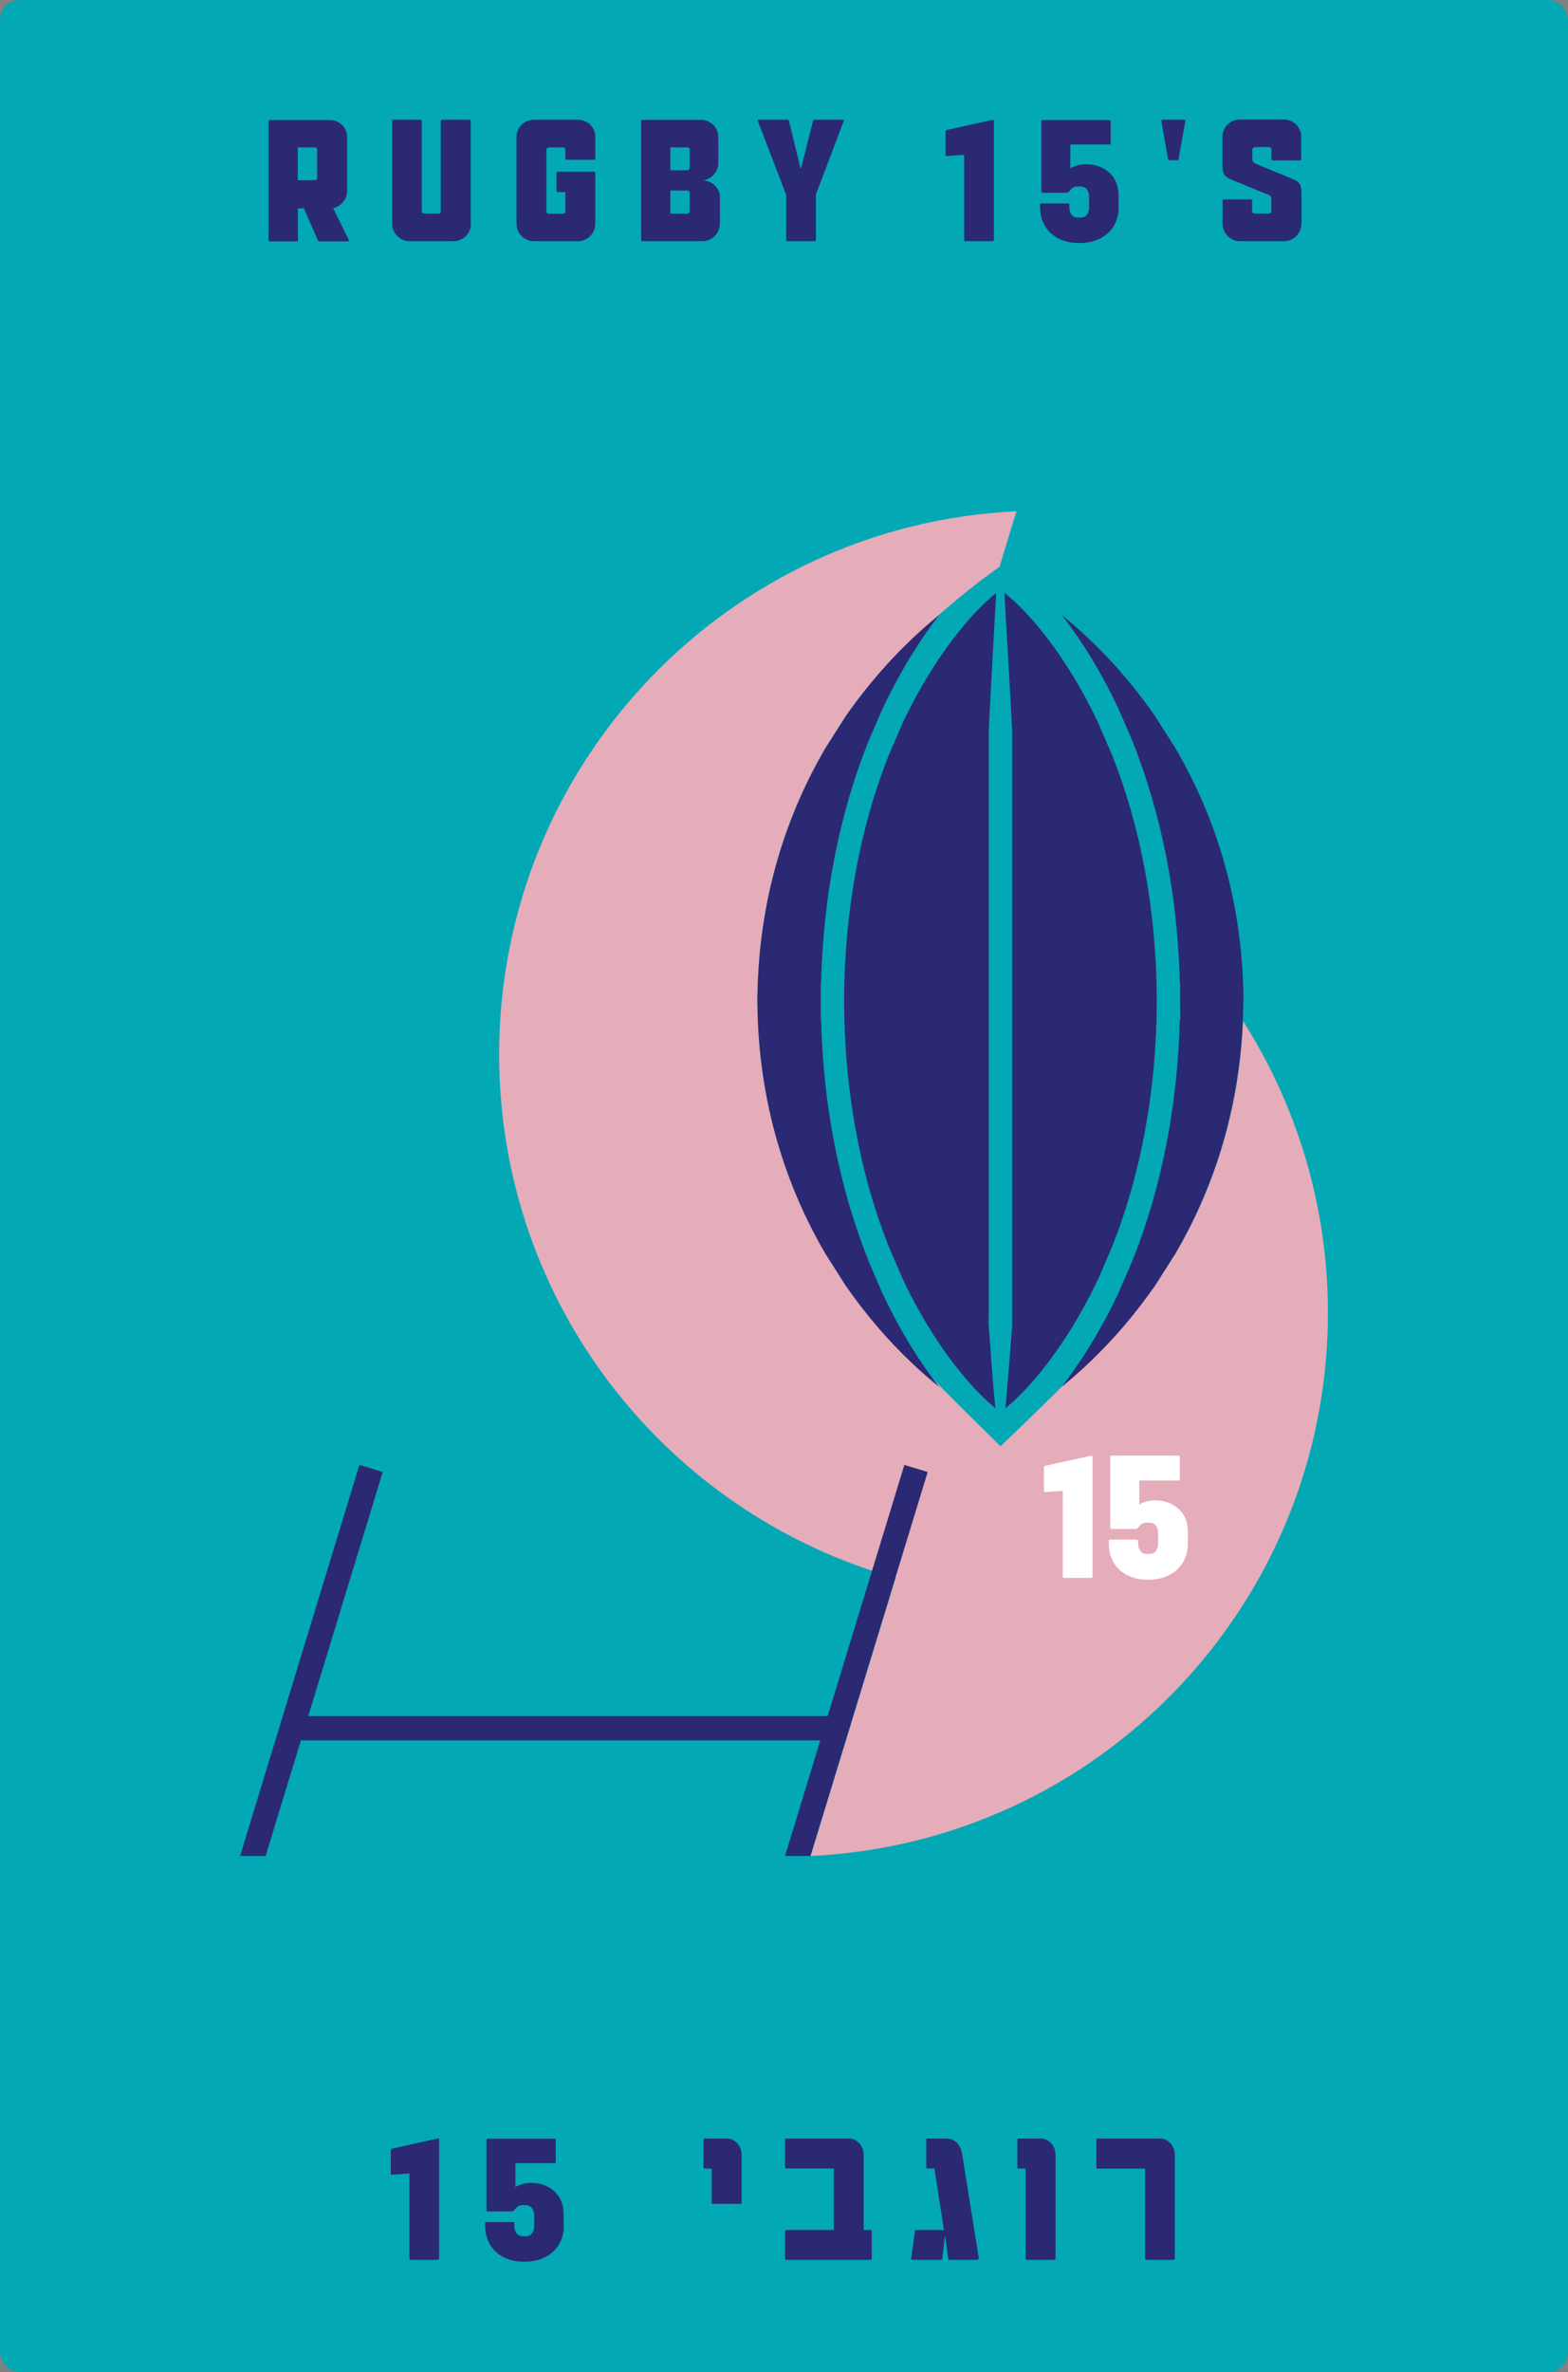
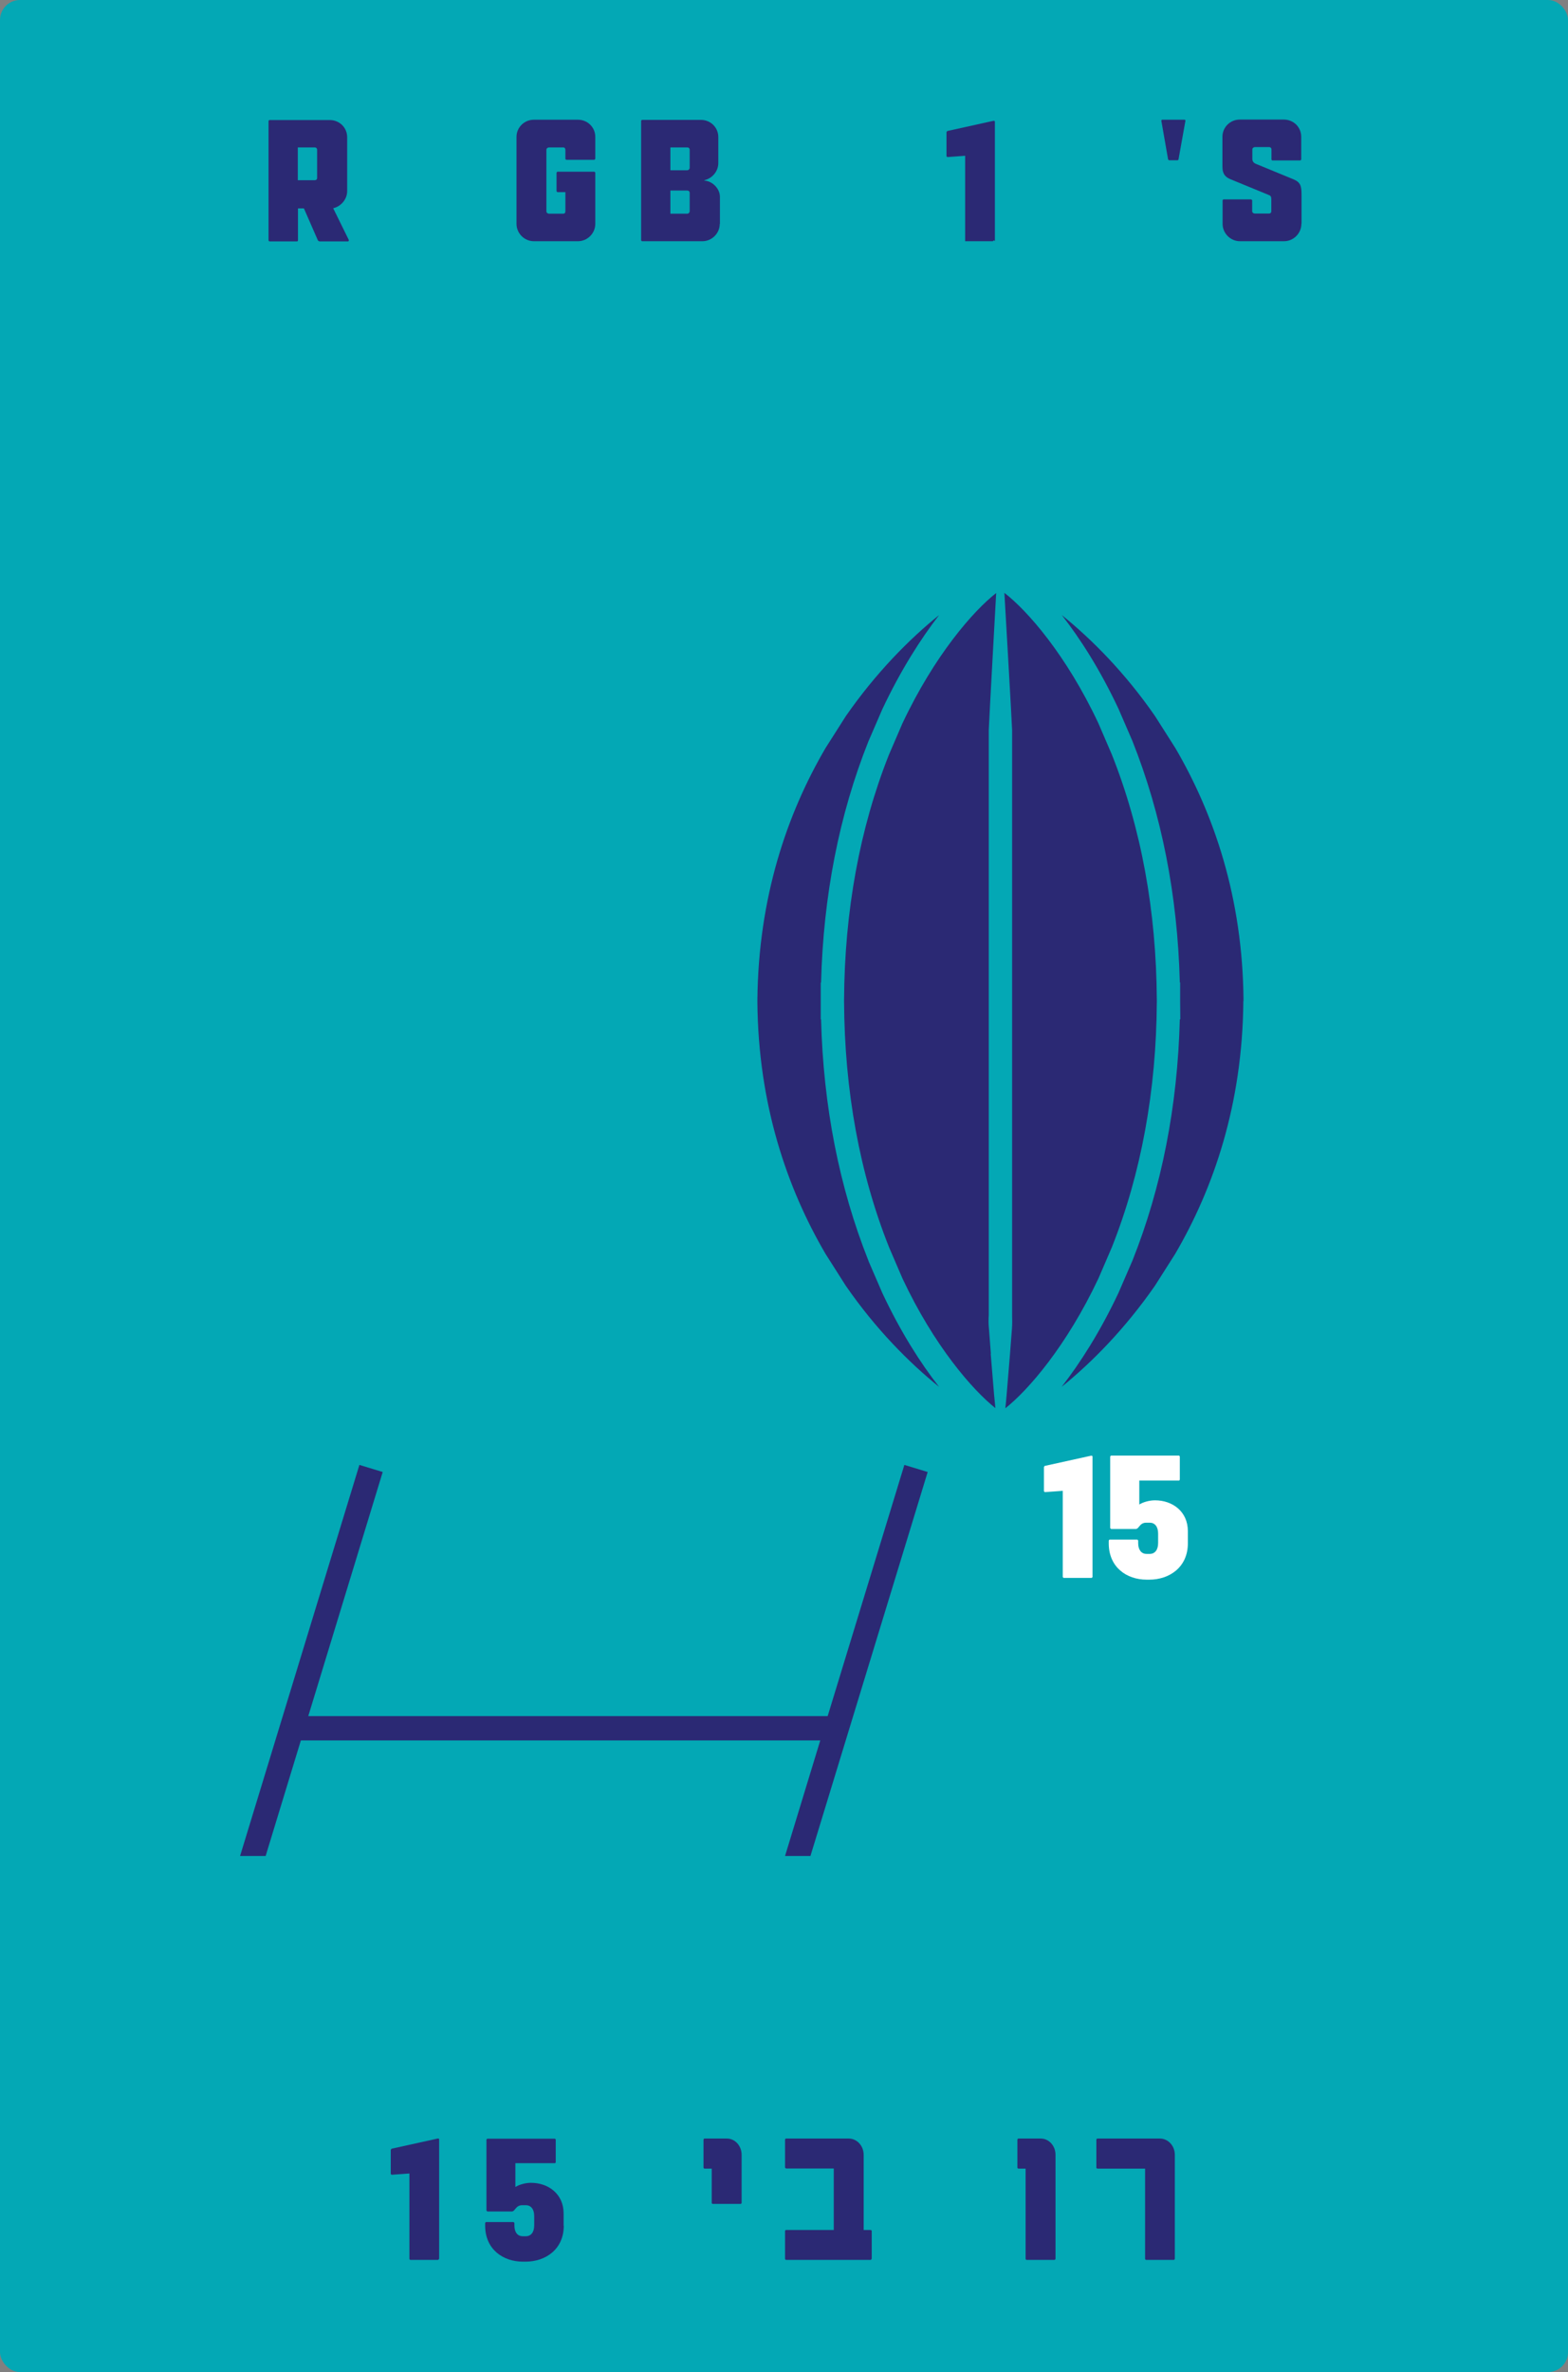
<svg xmlns="http://www.w3.org/2000/svg" id="Layer_1" viewBox="0 0 97.51 147.4">
  <rect x="0" y="0" width="97.51" height="147.4" fill="#808080" stroke="none" />
  <defs>
    <style>
      .cls-1 {
        fill: #e5acba;
      }

      .cls-2 {
        fill: #fff;
      }

      .cls-3 {
        fill: #03a8b5;
      }

      .cls-4 {
        fill: #2b2974;
      }
    </style>
  </defs>
  <rect class="cls-3" width="97.51" height="147.4" rx="1.24" ry="1.24" />
  <g>
-     <path class="cls-1" d="M77.3,63.46c-.25,5.83-1.97,10.64-4.21,14.45l-1.26,1.98c-1.79,2.58-9.61,9.98-9.61,9.98,0,0-8.38-8.19-9.62-9.98l-1.26-1.98c-2.39-4.08-4.18-9.28-4.24-15.66h0s0-.04,0-.06h0s0-.04,0-.06h0c.05-6.37,1.85-11.58,4.24-15.66l1.26-1.98c3.56-5.15,9.56-9.27,9.56-9.27l1.05-3.45c-17.91.84-32.17,15.63-32.17,33.75,0,15.49,10.43,28.54,24.65,32.53l.03-.08-5.31,17.36c17.91-.84,32.17-15.63,32.17-33.75,0-6.67-1.94-12.88-5.27-18.12Z" />
    <polygon class="cls-4" points="56.24 91.03 51.47 106.64 19.17 106.64 23.8 91.47 22.35 91.03 14.93 115.33 16.52 115.33 18.71 108.15 51.01 108.15 48.82 115.33 50.4 115.33 57.69 91.47 56.24 91.03" />
    <g>
      <path class="cls-4" d="M77.33,62.2s0-.04,0-.06h0c-.05-6.37-1.85-11.58-4.24-15.66l-1.26-1.98c-1.86-2.69-3.94-4.78-5.8-6.28,1.15,1.47,2.38,3.39,3.52,5.81l.87,2.01c1.82,4.57,2.81,9.6,2.95,15.01h.02v1.09s0,.06,0,.06v.04s.01,1.1.01,1.1h-.03c-.14,5.4-1.13,10.44-2.94,14.98l-.87,2.01c-1.15,2.44-2.39,4.37-3.54,5.85,1.86-1.5,3.93-3.59,5.8-6.28l1.26-1.98c2.39-4.08,4.18-9.28,4.24-15.66h0s0-.04,0-.06h0Z" />
      <path class="cls-4" d="M54.01,78.35c-1.82-4.57-2.81-9.6-2.95-15.01h-.02v-1.1s0-.04,0-.04v-1.14s.02,0,.02,0c.14-5.4,1.13-10.44,2.94-14.98l.87-2.01c1.15-2.44,2.39-4.37,3.53-5.85-1.86,1.5-3.93,3.59-5.8,6.28l-1.26,1.98c-2.39,4.08-4.18,9.28-4.24,15.66h0s0,.04,0,.06h0s0,.04,0,.06h0c.05,6.37,1.85,11.58,4.24,15.66l1.26,1.98c1.86,2.69,3.94,4.78,5.8,6.28-1.15-1.47-2.38-3.39-3.52-5.81l-.87-2.01Z" />
      <path class="cls-4" d="M61.62,84.12c-.04-.49-.08-1.01-.12-1.56-.03-.28-.03-.56-.01-.85,0-.29,0-.59,0-.89v-35.47c.02-.6.46-8.5.46-8.5-1.42,1.11-3.83,3.86-5.83,8.1l-.84,1.95c-1.81,4.56-2.76,9.7-2.79,15.24v.1c.03,5.54.97,10.68,2.8,15.27l.84,1.95c1.96,4.17,4.34,6.9,5.77,8.04-.02-.25-.05-.52-.08-.83-.06-.71-.13-1.56-.21-2.54Z" />
      <path class="cls-4" d="M69.14,46.88l-.84-1.95c-1.99-4.23-4.41-6.99-5.84-8.09,0,0,.46,7.91.48,8.52v35.47c0,.3,0,.6,0,.89.01.29.01.57-.01.85-.04.55-.08,1.07-.12,1.56-.08.98-.15,1.84-.21,2.54-.03.31-.05.59-.08.84,1.42-1.12,3.81-3.87,5.79-8.07l.84-1.95c1.81-4.56,2.76-9.7,2.79-15.24v-.1c-.03-5.54-.97-10.68-2.8-15.27Z" />
    </g>
    <g>
      <path class="cls-2" d="M67.95,97.98s-.04.07-.07.07h-1.73s-.06-.02-.06-.07v-5.34l-1.11.08s-.06-.03-.06-.06v-1.49s.02-.07.06-.08l2.86-.63c.06-.01.1.01.1.05v7.46Z" />
      <path class="cls-2" d="M73.87,95.9c0,1.49-1.15,2.26-2.4,2.26h-.16c-1.25,0-2.36-.77-2.36-2.26v-.16s.02-.07.06-.07h1.71s.06.03.06.07v.15c0,.43.21.67.52.67h.2c.31,0,.52-.24.52-.67v-.6c0-.43-.21-.67-.52-.67h-.22c-.42,0-.44.39-.65.39h-1.53s-.06-.04-.06-.06v-4.43s.02-.07.06-.07h4.22s.05.03.05.07v1.41s-.01.07-.05.07h-2.47v1.49c.26-.16.64-.26.98-.26,1.07,0,2.04.68,2.04,1.92v.76Z" />
    </g>
  </g>
  <g>
    <path class="cls-4" d="M21.7,14.91s-.01.09-.05.09h-1.78s-.08-.02-.1-.06l-.87-1.99h-.37v1.99s-.01.06-.05.06h-1.72s-.06-.02-.06-.06v-7.42s.02-.06.06-.06h3.75c.59,0,1.08.46,1.08,1.07v3.34c0,.52-.39.96-.87,1.07l.98,1.99ZM19.72,9.31c0-.09-.06-.15-.15-.15h-1.05v2.04h1.05c.09,0,.15-.05.15-.14v-1.75Z" />
-     <path class="cls-4" d="M29.29,13.91c0,.59-.49,1.08-1.08,1.08h-2.74c-.59,0-1.08-.49-1.08-1.08v-6.41s.02-.06.06-.06h1.72s.06.02.06.06v5.62c0,.1.09.15.17.15h.87c.09,0,.14-.05.14-.15v-5.62s.04-.06.06-.06h1.74s.06.02.06.06v6.41Z" />
    <path class="cls-4" d="M37.02,13.91c0,.59-.49,1.08-1.08,1.08h-2.74c-.59,0-1.08-.49-1.08-1.08v-5.4c0-.6.49-1.07,1.08-1.07h2.74c.59,0,1.08.46,1.08,1.07v1.36s-.04.06-.06.06h-1.74s-.06-.02-.06-.06v-.56c0-.09-.05-.15-.14-.15h-.87c-.09,0-.17.06-.17.15v3.82c0,.1.09.15.17.15h.87c.09,0,.14-.05.14-.15v-1.19h-.49s-.06-.02-.06-.07v-1.13s.02-.07.06-.07h2.29s.06.02.06.07v3.17Z" />
    <path class="cls-4" d="M44.76,13.91c0,.59-.49,1.08-1.08,1.08h-3.75s-.06-.02-.06-.06v-7.42s.02-.06.06-.06h3.66c.59,0,1.08.46,1.08,1.07v1.61c0,.53-.39.96-.87,1.07v.02c.49.03.97.49.97,1.01v1.69ZM42.89,9.31c0-.09-.06-.15-.15-.15h-1.05v1.42h1.05c.09,0,.15-.09.15-.15v-1.12ZM42.89,11.99c0-.09-.06-.15-.15-.15h-1.05v1.44h1.05c.09,0,.15-.09.15-.15v-1.13Z" />
-     <path class="cls-4" d="M50.74,12.11v2.82s-.03.06-.06.06h-1.73s-.06-.02-.06-.06v-2.82l-1.77-4.61s0-.06.03-.06h1.83s.06.02.08.06l.72,2.95h.04l.74-2.95s.04-.06.09-.06h1.8s.05.02.03.06l-1.75,4.61Z" />
-     <path class="cls-4" d="M61.8,14.93s-.04.06-.06.06h-1.72s-.06-.02-.06-.06v-5.31l-1.1.08s-.06-.03-.06-.06v-1.48s.02-.06.06-.08l2.85-.63c.06-.01.1.01.1.05v7.42Z" />
-     <path class="cls-4" d="M69.57,12.86c0,1.48-1.14,2.24-2.38,2.24h-.16c-1.24,0-2.35-.77-2.35-2.24v-.16s.02-.06.06-.06h1.7s.06.03.06.06v.15c0,.43.2.67.52.67h.19c.31,0,.52-.24.52-.67v-.59c0-.43-.21-.67-.52-.67h-.22c-.42,0-.44.39-.65.39h-1.52s-.06-.04-.06-.06v-4.4s.02-.06.06-.06h4.2s.05.03.05.06v1.4s-.01.06-.05.06h-2.46v1.48c.26-.16.64-.26.97-.26,1.07,0,2.03.68,2.03,1.91v.76Z" />
+     <path class="cls-4" d="M61.8,14.93s-.04.06-.06.06h-1.72v-5.31l-1.1.08s-.06-.03-.06-.06v-1.48s.02-.06.06-.08l2.85-.63c.06-.01.1.01.1.05v7.42Z" />
    <path class="cls-4" d="M73.29,9.9s-.02.06-.06.06h-.53s-.06-.04-.06-.06l-.42-2.4s.01-.06.05-.06h1.4s.06.02.05.06l-.43,2.4Z" />
    <path class="cls-4" d="M80.93,13.91c0,.59-.49,1.08-1.08,1.08h-2.74c-.59,0-1.08-.49-1.08-1.08v-1.46s.02-.06.06-.06h1.72s.06.04.06.06v.67c0,.1.09.15.17.15h.87c.09,0,.15-.05.15-.15v-.73c0-.17-.04-.23-.15-.27l-2.36-.97c-.3-.12-.53-.29-.53-.79v-1.86c0-.6.49-1.07,1.08-1.07h2.74c.59,0,1.08.46,1.08,1.07v1.41s-.03.06-.06.06h-1.74s-.05-.02-.05-.06v-.62c0-.09-.06-.15-.15-.15h-.87c-.09,0-.17.06-.17.15v.59c0,.19.15.28.24.31l2.31.95c.46.19.51.43.51.99v1.76Z" />
  </g>
  <g>
    <path class="cls-4" d="M27.3,140.37s-.04.06-.06.06h-1.72s-.06-.02-.06-.06v-5.31l-1.1.08s-.06-.03-.06-.06v-1.48s.02-.06.06-.08l2.85-.63c.06-.01.1.01.1.05v7.42Z" />
    <path class="cls-4" d="M35.06,138.3c0,1.48-1.14,2.24-2.38,2.24h-.16c-1.24,0-2.35-.77-2.35-2.24v-.16s.02-.06.06-.06h1.7s.06.03.06.06v.15c0,.43.2.67.52.67h.19c.31,0,.52-.24.52-.67v-.59c0-.43-.21-.67-.52-.67h-.22c-.42,0-.44.39-.65.39h-1.52s-.06-.04-.06-.06v-4.4s.02-.06.06-.06h4.2s.05.03.05.06v1.4s-.01.06-.05.06h-2.46v1.48c.26-.16.64-.26.97-.26,1.07,0,2.03.68,2.03,1.91v.76Z" />
    <path class="cls-4" d="M46.05,136.95h-1.73s-.06-.02-.06-.05v-2.14h-.45s-.06-.02-.06-.06v-1.75s.02-.06.06-.06h1.39c.52,0,.92.46.92,1.01v3s-.03.05-.06.05Z" />
    <path class="cls-4" d="M54.2,140.37s-.02.06-.06.06h-5.26s-.06-.02-.06-.06v-1.74s.02-.06.06-.06h2.97v-3.82h-2.97s-.06-.04-.06-.06v-1.74s.02-.06.05-.06h3.91c.52,0,.93.46.93,1.01v4.67h.44s.06.02.06.06v1.74Z" />
-     <path class="cls-4" d="M60.84,140.37s-.02.06-.06.06h-1.75s-.06-.02-.06-.06l-.19-1.41h-.02l-.16,1.41s-.04.06-.06.06h-1.82s-.06-.02-.06-.06l.24-1.74s.02-.06.06-.06h1.74l-.59-3.82h-.45s-.06-.02-.06-.06v-1.74s.02-.06.06-.06h1.18c.61,0,.92.46,1,1.01l1.04,6.47Z" />
    <path class="cls-4" d="M65.57,140.43h-1.73s-.06-.02-.06-.06v-5.61h-.45s-.06-.02-.06-.06v-1.75s.02-.06.06-.06h1.39c.52,0,.92.46.92,1.01v6.47s-.03.06-.06.06Z" />
    <path class="cls-4" d="M73.06,140.37s-.03.06-.06.06h-1.73s-.06-.02-.06-.06v-5.61h-2.97s-.06-.03-.06-.06v-1.75s.02-.06.06-.06h3.89c.52,0,.93.46.93,1.01v6.47Z" />
  </g>
</svg>